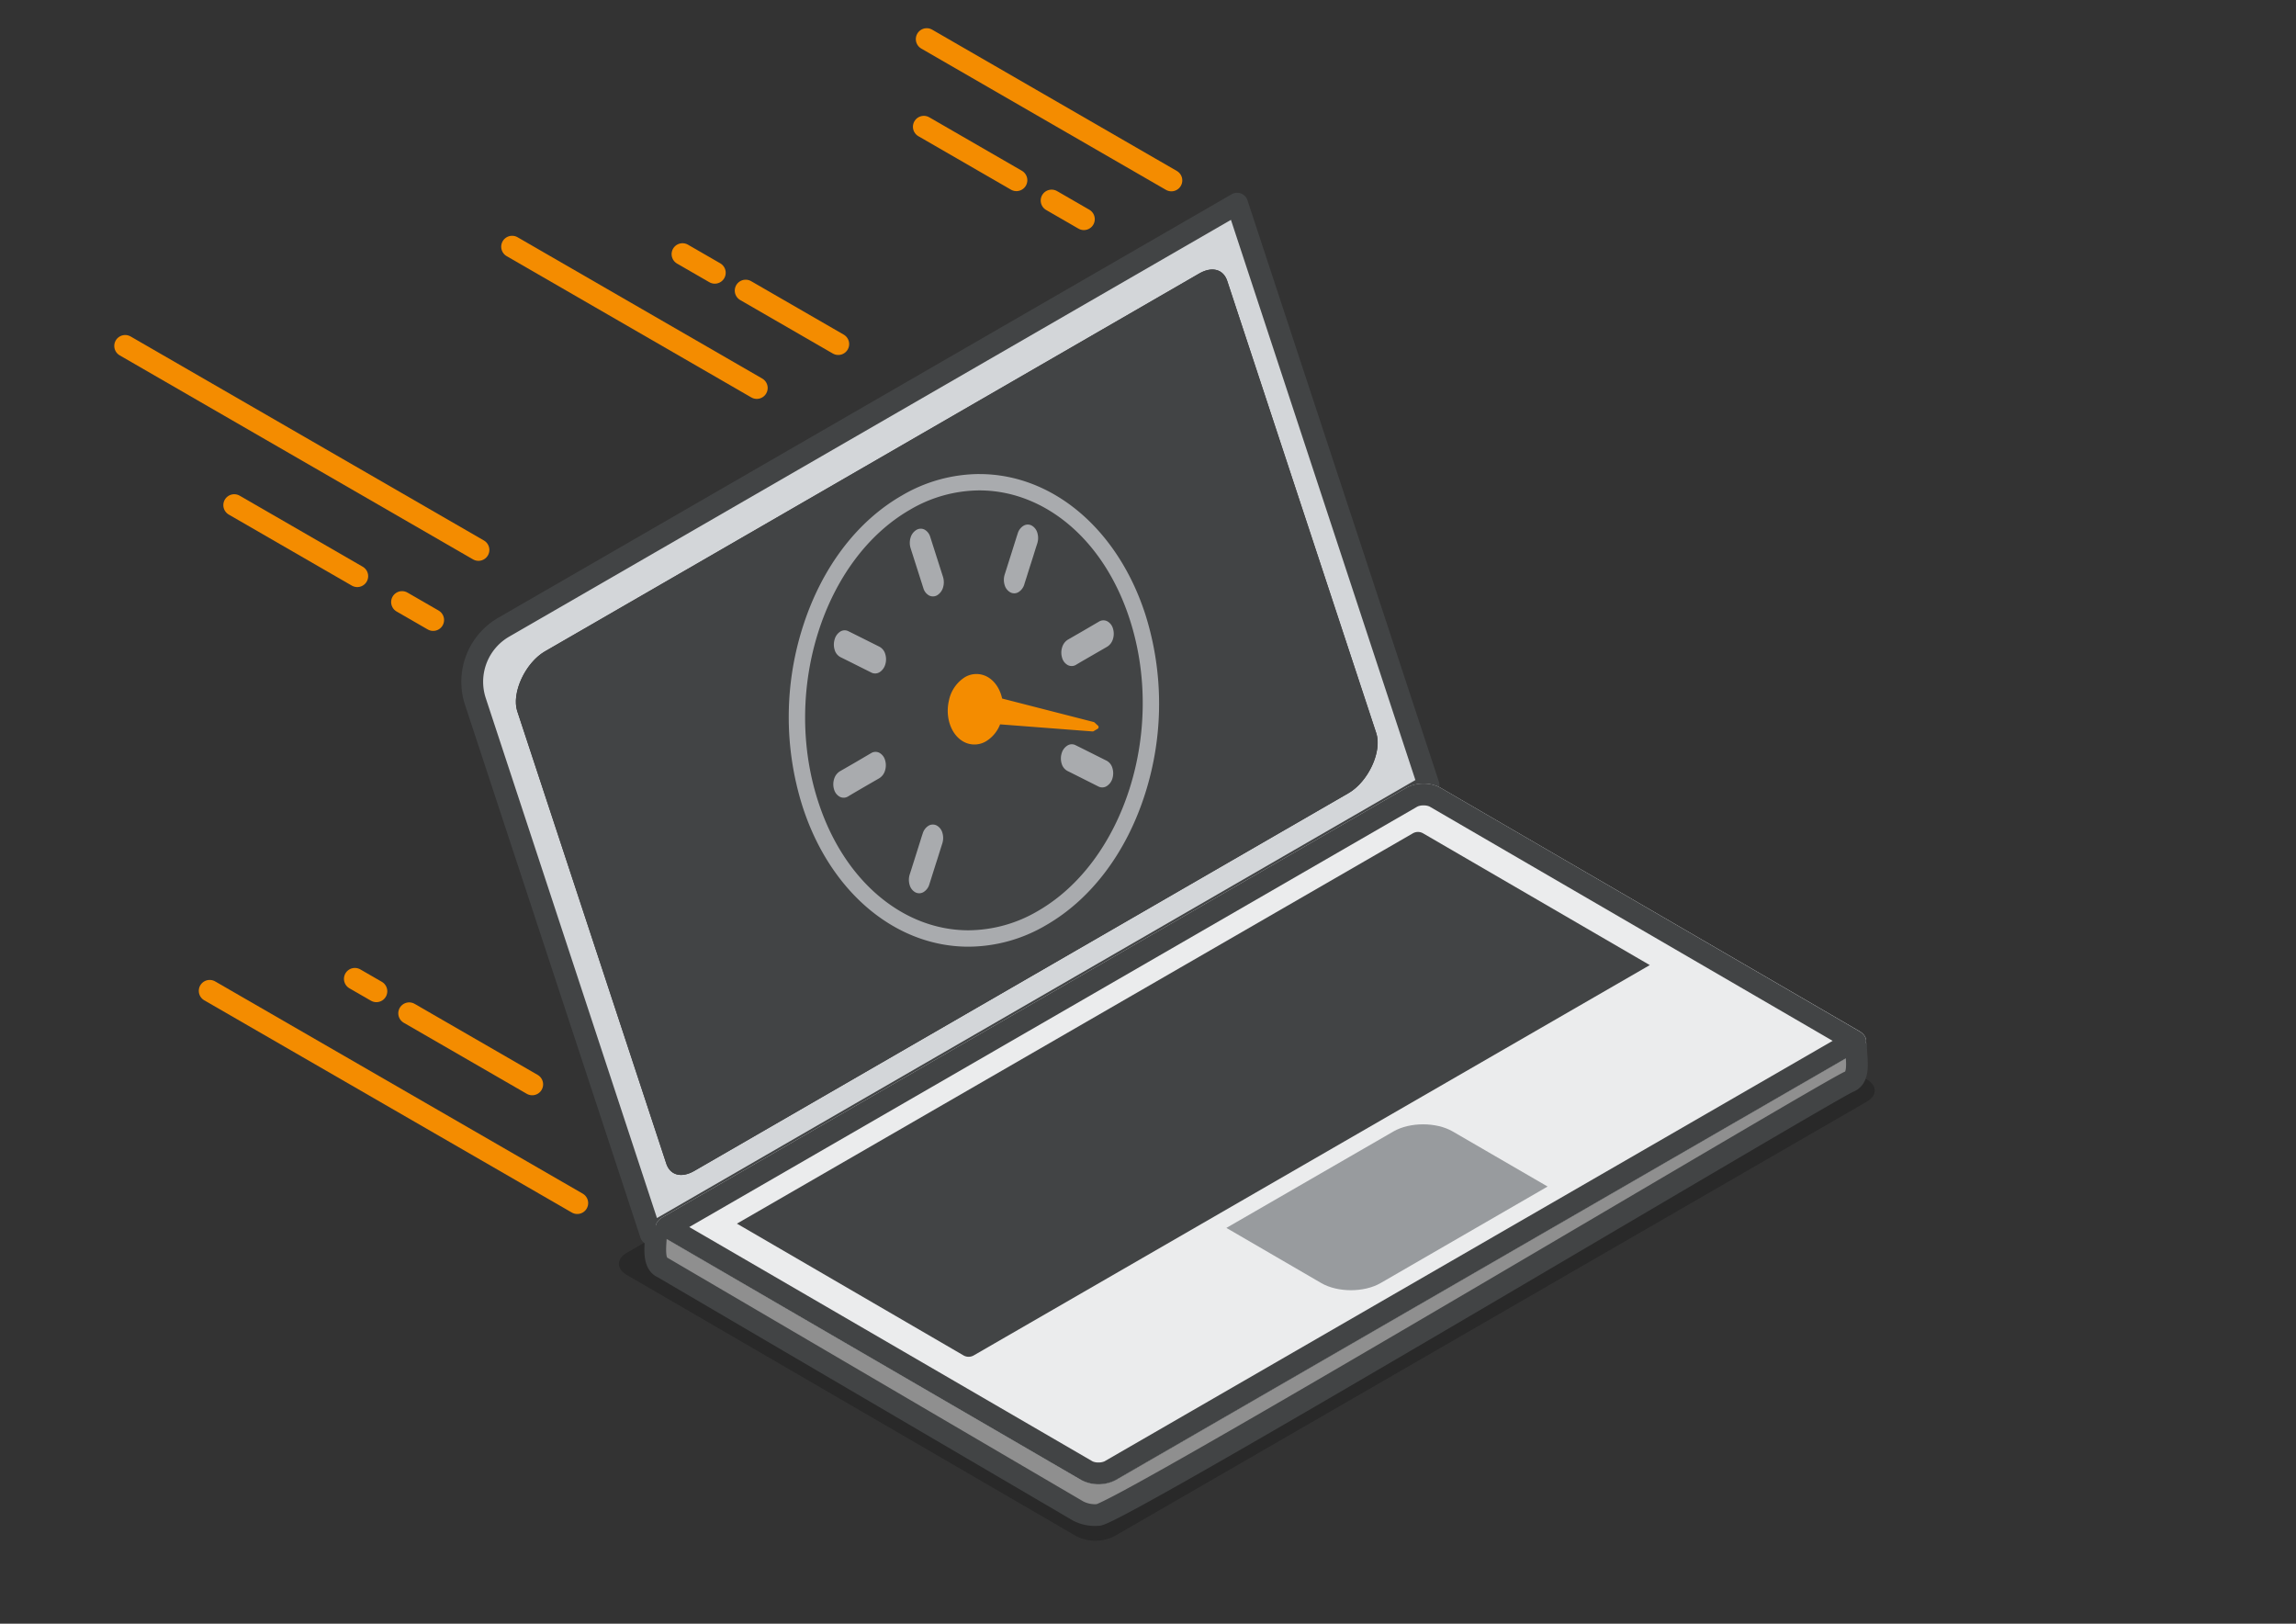
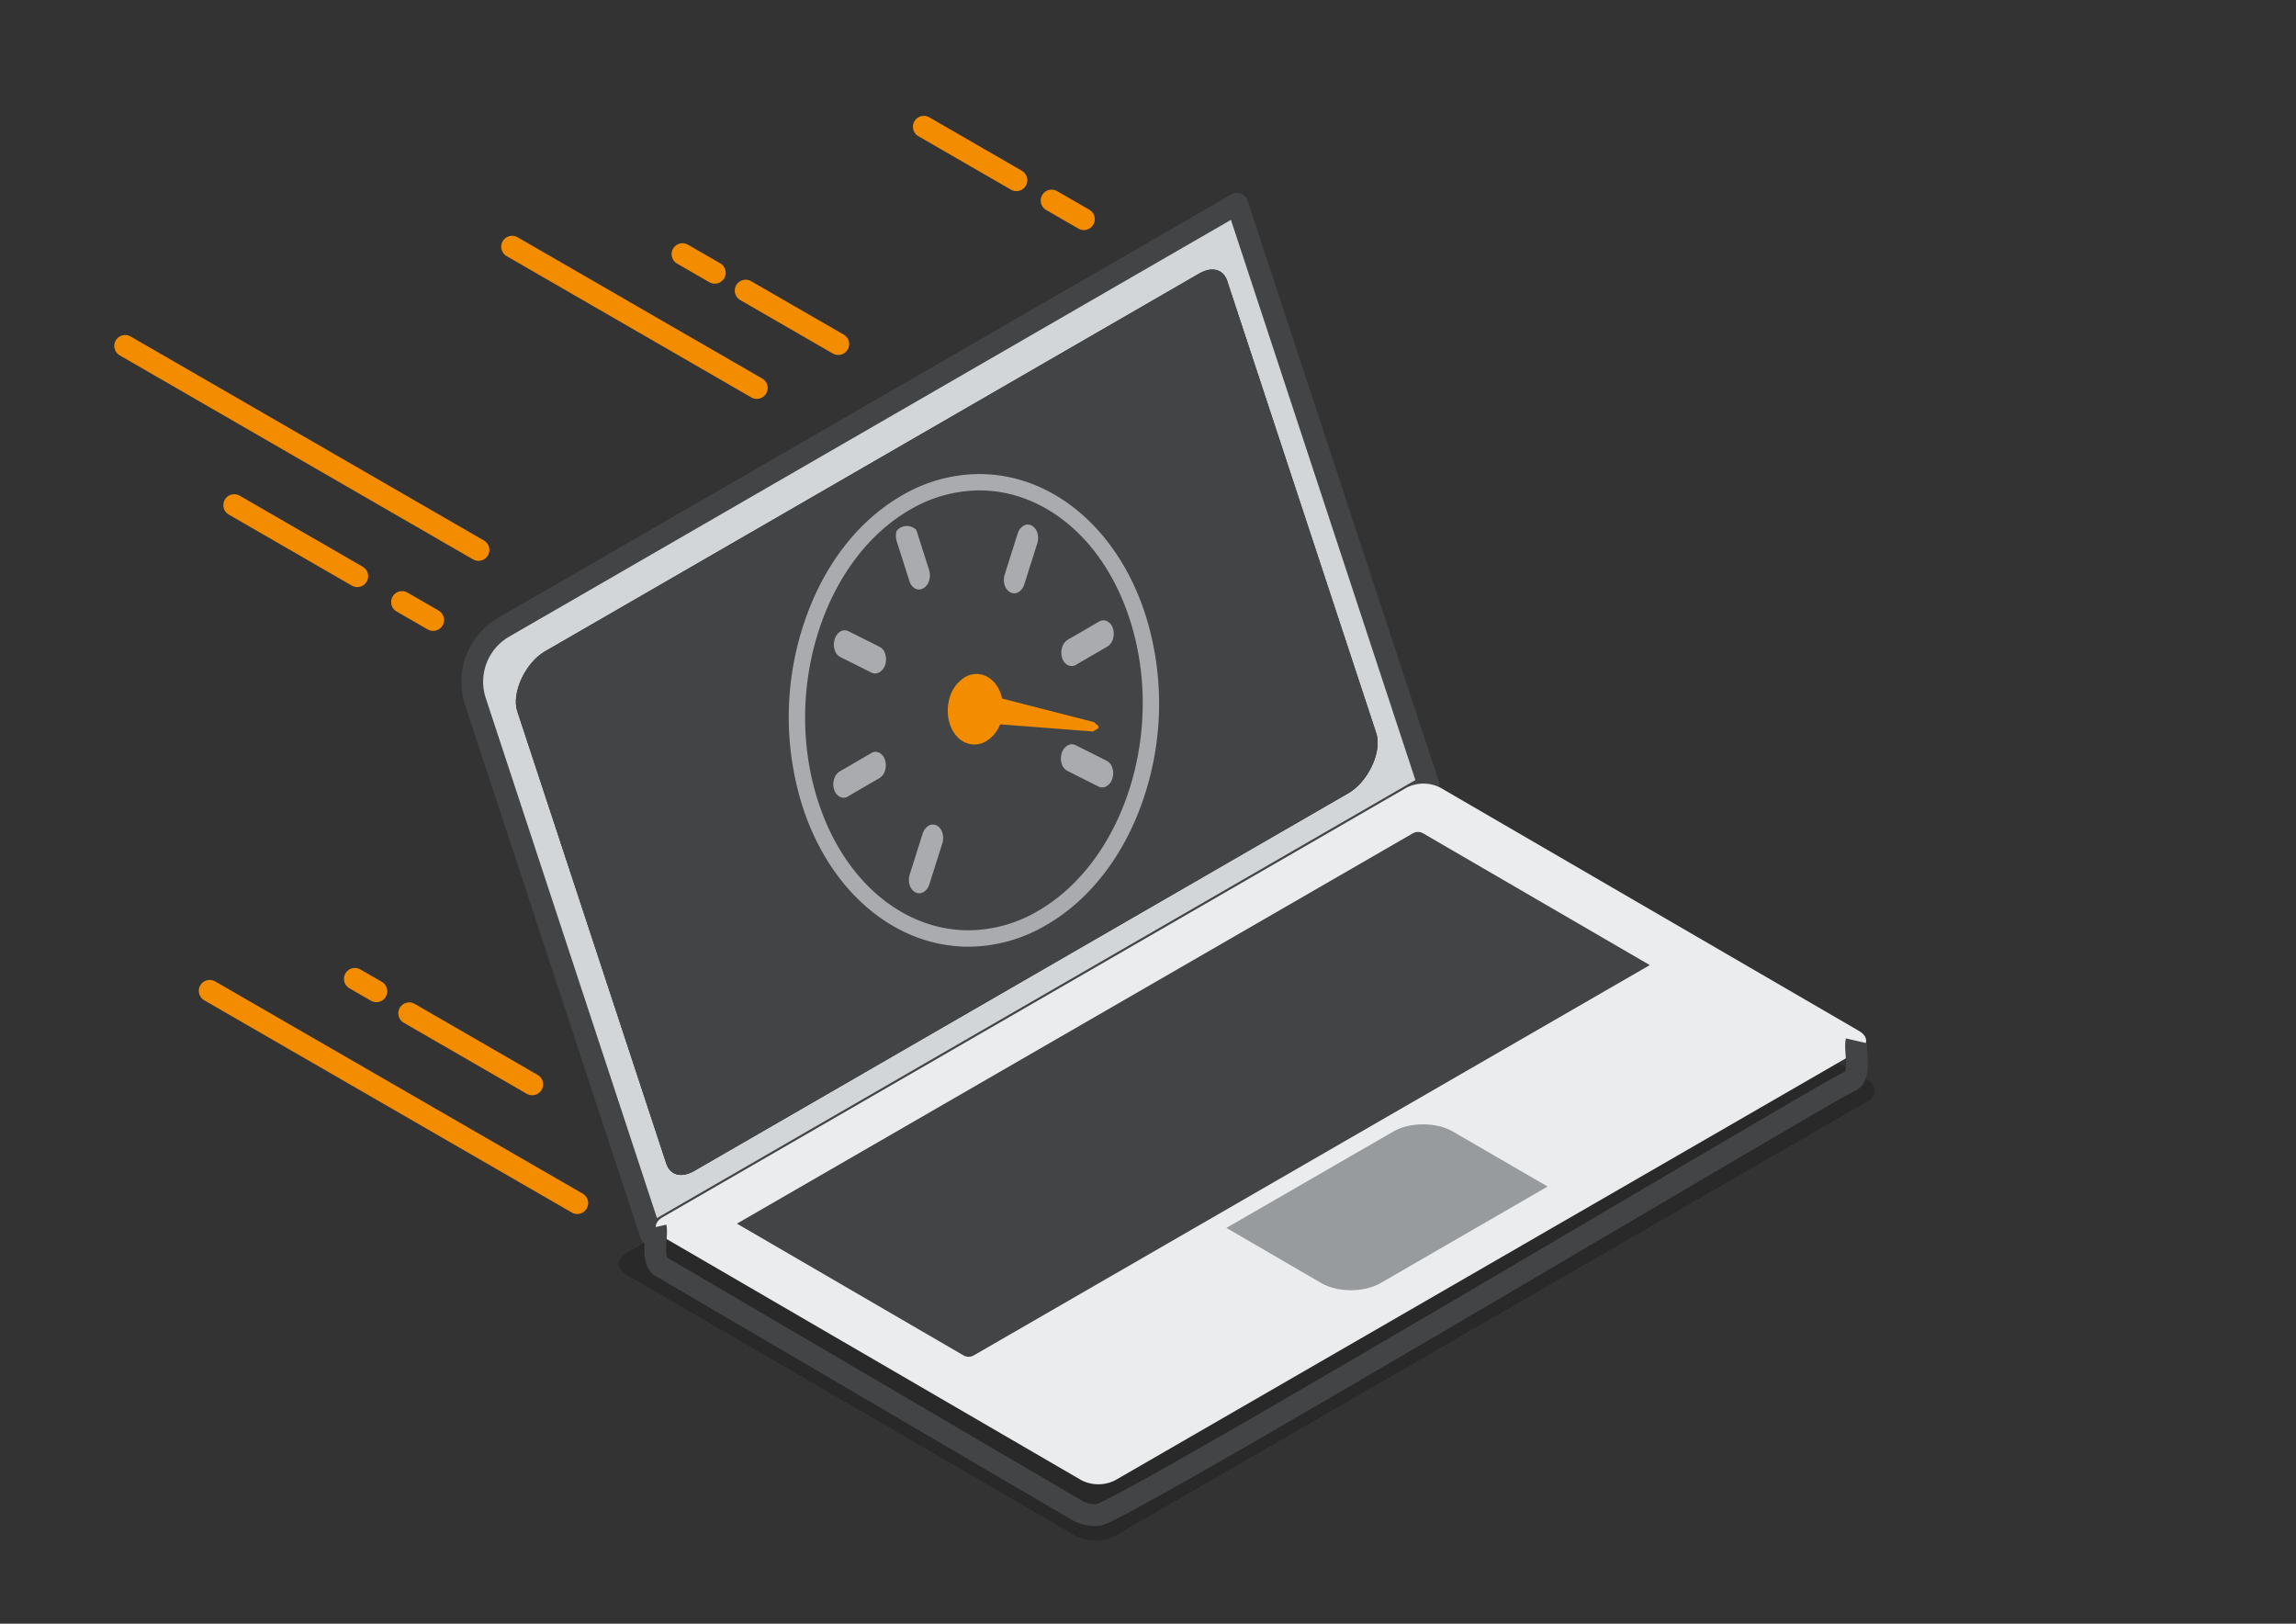
<svg xmlns="http://www.w3.org/2000/svg" id="Laag_1" data-name="Laag 1" viewBox="0 0 841.89 595.28">
  <rect x="0" y="0" width="841.89" height="595.28" fill="#333333" stroke="none" />
  <defs>
    <style>.cls-1,.cls-5,.cls-9{fill:none;}.cls-1,.cls-12{stroke:#f48c00;stroke-linecap:round;}.cls-1,.cls-9{stroke-miterlimit:10;}.cls-1,.cls-5{stroke-width:8px;}.cls-2{opacity:0.2;}.cls-3{isolation:isolate;}.cls-4{fill:#d3d6d9;}.cls-5,.cls-9{stroke:#424445;}.cls-12,.cls-5{stroke-linejoin:round;}.cls-6{fill:#424445;}.cls-7{fill:#8f8f8f;}.cls-8{fill:#ebeced;}.cls-9{stroke-width:7.97px;}.cls-10{fill:#989b9e;}.cls-11{fill:#a9abae;}.cls-12{fill:#f48c00;stroke-width:1.44px;}</style>
  </defs>
  <line class="cls-1" x1="273.42" y1="106.54" x2="307.37" y2="126.14" />
  <line class="cls-1" x1="250.26" y1="93.17" x2="262.1" y2="100" />
  <line class="cls-1" x1="45.9" y1="126.82" x2="175.44" y2="201.61" />
-   <line class="cls-1" x1="339.81" y1="14.34" x2="429.52" y2="66.14" />
  <line class="cls-1" x1="76.89" y1="363.26" x2="211.67" y2="441.07" />
  <line class="cls-1" x1="338.75" y1="46.47" x2="372.7" y2="66.07" />
  <line class="cls-1" x1="385.6" y1="73.52" x2="397.43" y2="80.35" />
  <g class="cls-2">
    <path d="M229.87,459.28c-3.9,2.25-3.91,5.9,0,8.15l164.73,95.73a15.53,15.53,0,0,0,14.08,0L684.49,403.9c3.9-2.25,3.91-5.9,0-8.16L519.8,300a15.5,15.5,0,0,0-14.08,0Z" />
  </g>
  <g class="cls-3">
    <path class="cls-4" d="M523.81,287.82,238.63,452.48,173.6,255a20.32,20.32,0,0,1,9.15-24L453.62,74.68ZM244.3,426.56c1.42,4.33,5.57,5.43,10.27,2.72l239.88-138.5c7.26-4.19,12.4-15.27,10.19-22L450,103c-1.43-4.32-5.59-5.43-10.28-2.72L199.88,238.77c-7.26,4.19-12.4,15.27-10.2,22L244.3,426.56" />
    <path class="cls-5" d="M523.81,287.82,238.63,452.48,174.32,257.19a23.11,23.11,0,0,1,10.4-27.26L453.62,74.68Z" />
  </g>
  <path class="cls-6" d="M199.88,238.77c-7.26,4.19-12.4,15.27-10.2,22L244.3,426.56c1.42,4.33,5.57,5.43,10.27,2.72l239.88-138.5c7.26-4.19,12.4-15.27,10.19-22L450,103c-1.43-4.32-5.59-5.43-10.28-2.72Z" />
  <g class="cls-3">
-     <path class="cls-7" d="M243,453.42l153.59,89.26a12.65,12.65,0,0,0,5.7,1.45,13.11,13.11,0,0,0,6.69-1.45L681.69,385.2h0c1.72-1,2.58-2.3,2.58-3.61-.88,3.78,2.14,12.87-2.56,14.9-5.06,1.47-272.27,160-277.86,158.92a13.62,13.62,0,0,1-7.28-1.45L243,464.71c-4.66-1.87-1.8-11.46-2.58-14.85C240.41,451.15,241.25,452.43,243,453.42Z" />
    <path class="cls-8" d="M515.75,288.77a13.63,13.63,0,0,1,12.39,0L681.73,378c3.4,2,3.39,5.19,0,7.17L408.93,542.68a13.66,13.66,0,0,1-12.39,0L243,453.42c-3.42-2-3.39-5.2,0-7.18Z" />
  </g>
-   <path class="cls-6" d="M522,295.28a5.08,5.08,0,0,1,2.17.4l147.82,85.91-267,154.16a5.2,5.2,0,0,1-2.2.41,5,5,0,0,1-2.17-.4L252.74,449.85l267-154.15a5,5,0,0,1,2.2-.42m0-8a12.67,12.67,0,0,0-6.2,1.49L243,446.24c-3.43,2-3.46,5.19,0,7.18l153.59,89.26a13.71,13.71,0,0,0,12.39,0L681.69,385.2c3.43-2,3.44-5.19,0-7.17L528.14,288.77a12.63,12.63,0,0,0-6.19-1.49Z" />
  <path class="cls-9" d="M680.74,381.59c-.87,3.78,2.12,12.87-2.53,14.9-5,1.47-270.11,160-275.66,158.92a13.41,13.41,0,0,1-7.22-1.45L243,464.71c-4.63-1.87-1.79-11.46-2.56-14.85" />
  <path class="cls-6" d="M504.64,268.81,482.31,201l22.33,67.84c1.25,3.77.16,8.92-2.32,13.46C504.8,277.73,505.89,272.58,504.64,268.81Z" />
-   <path class="cls-6" d="M499,270.69,467.5,175.21,415.82,329.33l75.63-43.74C496.48,282.68,500.16,274.36,499,270.69Z" />
-   <path class="cls-6" d="M202.88,244c-3.55,2.06-6.42,6.8-7.38,10.71a17.52,17.52,0,0,0-.35,2.52,5.35,5.35,0,0,0,.23,1.67l42.48,129,73.47-206Z" />
  <path class="cls-6" d="M518.06,305.51a3.73,3.73,0,0,1,3.75,0l83.13,48.31-1.89,1.09-246,142a3.74,3.74,0,0,1-3.76,0L272.27,449.8l-2.06-1.19Z" />
  <path class="cls-10" d="M449.69,450.17l34.82,20.24c6,3.47,15.68,3.47,21.69,0L567.47,435,532.65,414.8c-6-3.47-15.68-3.47-21.69,0Z" />
  <path class="cls-11" d="M359.12,179.79c23.6,0,45.69,17.71,55.23,47.59,13,40.61-2.13,88.33-33.74,106.58a50.75,50.75,0,0,1-25.5,7.1c-23.6,0-45.69-17.7-55.23-47.58-13-40.61,2.13-88.33,33.75-106.58a50.65,50.65,0,0,1,25.49-7.11m0-6h0a56.43,56.43,0,0,0-28.49,7.91C314,191.28,301.14,208.43,294.31,230a108.7,108.7,0,0,0-.15,65.31c10,31.45,34,51.76,60.95,51.76a56.47,56.47,0,0,0,28.5-7.91c16.59-9.57,29.48-26.72,36.31-48.28a108.7,108.7,0,0,0,.15-65.31c-10.05-31.45-34-51.77-60.95-51.77Z" />
-   <path class="cls-11" d="M336,194.29a3.09,3.09,0,0,1,3-.13,4.47,4.47,0,0,1,2.09,2.66l2.35,7.36,2.35,7.35a6.68,6.68,0,0,1,0,3.86,5,5,0,0,1-2.11,2.82,3.11,3.11,0,0,1-3,.11,4.45,4.45,0,0,1-2.09-2.65l-2.35-7.36-1.66-5.2-.69-2.16a6.59,6.59,0,0,1,0-3.86A4.9,4.9,0,0,1,336,194.29Z" />
+   <path class="cls-11" d="M336,194.29l2.35,7.36,2.35,7.35a6.68,6.68,0,0,1,0,3.86,5,5,0,0,1-2.11,2.82,3.11,3.11,0,0,1-3,.11,4.45,4.45,0,0,1-2.09-2.65l-2.35-7.36-1.66-5.2-.69-2.16a6.59,6.59,0,0,1,0-3.86A4.9,4.9,0,0,1,336,194.29Z" />
  <path class="cls-11" d="M375.27,192.77a3.05,3.05,0,0,1,3-.11,4.43,4.43,0,0,1,2.09,2.65,6.51,6.51,0,0,1,0,3.86l-.71,2.2c-.42,1.37-1,3.25-1.68,5.34s-1.25,4-1.68,5.32-.71,2.2-.7,2.22a5,5,0,0,1-2.11,2.81,3,3,0,0,1-3,.11,4.39,4.39,0,0,1-2.09-2.65,6.51,6.51,0,0,1,0-3.86c.06-.17,1.07-3.38,2.39-7.54.66-2.08,1.26-4,1.68-5.33s.69-2.16.71-2.21A4.88,4.88,0,0,1,375.27,192.77Z" />
  <path class="cls-11" d="M340.45,302.74a3.08,3.08,0,0,1,3-.11,4.39,4.39,0,0,1,2.09,2.65,6.55,6.55,0,0,1,0,3.87l-.7,2.2c-.43,1.37-1,3.24-1.69,5.33-1.31,4.16-2.33,7.37-2.38,7.54a4.92,4.92,0,0,1-2.11,2.81,3.05,3.05,0,0,1-3,.12,4.42,4.42,0,0,1-2.1-2.66,6.51,6.51,0,0,1,0-3.86c.06-.17,1.08-3.38,2.39-7.53.66-2.08,1.26-4,1.68-5.34s.69-2.16.71-2.2A5,5,0,0,1,340.45,302.74Z" />
  <path class="cls-11" d="M391.41,273.32a3,3,0,0,1,3-.11l1.68.83,4,2,5.71,2.86a4.39,4.39,0,0,1,2.09,2.66,6.51,6.51,0,0,1,0,3.86,4.91,4.91,0,0,1-2.11,2.8,3.06,3.06,0,0,1-3,.13l-5.71-2.87c-3.15-1.59-5.58-2.8-5.71-2.86A4.38,4.38,0,0,1,389.3,280a6.47,6.47,0,0,1,0-3.87A4.9,4.9,0,0,1,391.41,273.32Z" />
  <path class="cls-11" d="M403,227.87a3.11,3.11,0,0,1,3-.11,4.38,4.38,0,0,1,2.09,2.65,6.47,6.47,0,0,1,0,3.87,4.87,4.87,0,0,1-2.1,2.81l-5.72,3.3-4.05,2.34-1.67,1a3.05,3.05,0,0,1-3,.11,4.33,4.33,0,0,1-2.09-2.65,6.44,6.44,0,0,1,0-3.86,4.94,4.94,0,0,1,2.1-2.82l5.73-3.3Z" />
  <path class="cls-11" d="M319.43,276.1a3.08,3.08,0,0,1,3-.12,4.38,4.38,0,0,1,2.09,2.65,6.47,6.47,0,0,1,0,3.87,4.88,4.88,0,0,1-2.1,2.81l-5.72,3.3L312.61,291l-1.67,1a3.05,3.05,0,0,1-3,.11,4.33,4.33,0,0,1-2.09-2.65,6.44,6.44,0,0,1,0-3.86,4.94,4.94,0,0,1,2.1-2.82l5.73-3.3Z" />
  <path class="cls-11" d="M308.12,231.54a3,3,0,0,1,3-.11l1.68.83,4,2,5.71,2.86a4.41,4.41,0,0,1,2.09,2.66,6.51,6.51,0,0,1,0,3.86,5,5,0,0,1-2.1,2.81,3.08,3.08,0,0,1-3,.12l-1.68-.84-4-2c-1.57-.8-3-1.5-4-2l-1.68-.83a4.39,4.39,0,0,1-2.09-2.65,6.51,6.51,0,0,1,0-3.86A4.91,4.91,0,0,1,308.12,231.54Z" />
  <path class="cls-12" d="M354.12,248.92a7.57,7.57,0,0,1,6.33-.7c3.31,1.13,5.65,4.45,6.39,8.46l34,8.72,1.27,1.17-1.47.87-34.42-2.64a11.85,11.85,0,0,1-5,6.33,7.6,7.6,0,0,1-6.33.7c-5-1.71-7.77-8.37-6.23-14.88A12.48,12.48,0,0,1,354.12,248.92Z" />
  <line class="cls-1" x1="85.89" y1="185.19" x2="131" y2="211.23" />
  <line class="cls-1" x1="147.42" y1="220.72" x2="158.83" y2="227.3" />
  <line class="cls-1" x1="150.04" y1="371.49" x2="195.15" y2="397.54" />
  <line class="cls-1" x1="130.12" y1="358.86" x2="138.01" y2="363.41" />
  <line class="cls-1" x1="187.78" y1="90.44" x2="277.49" y2="142.24" />
</svg>